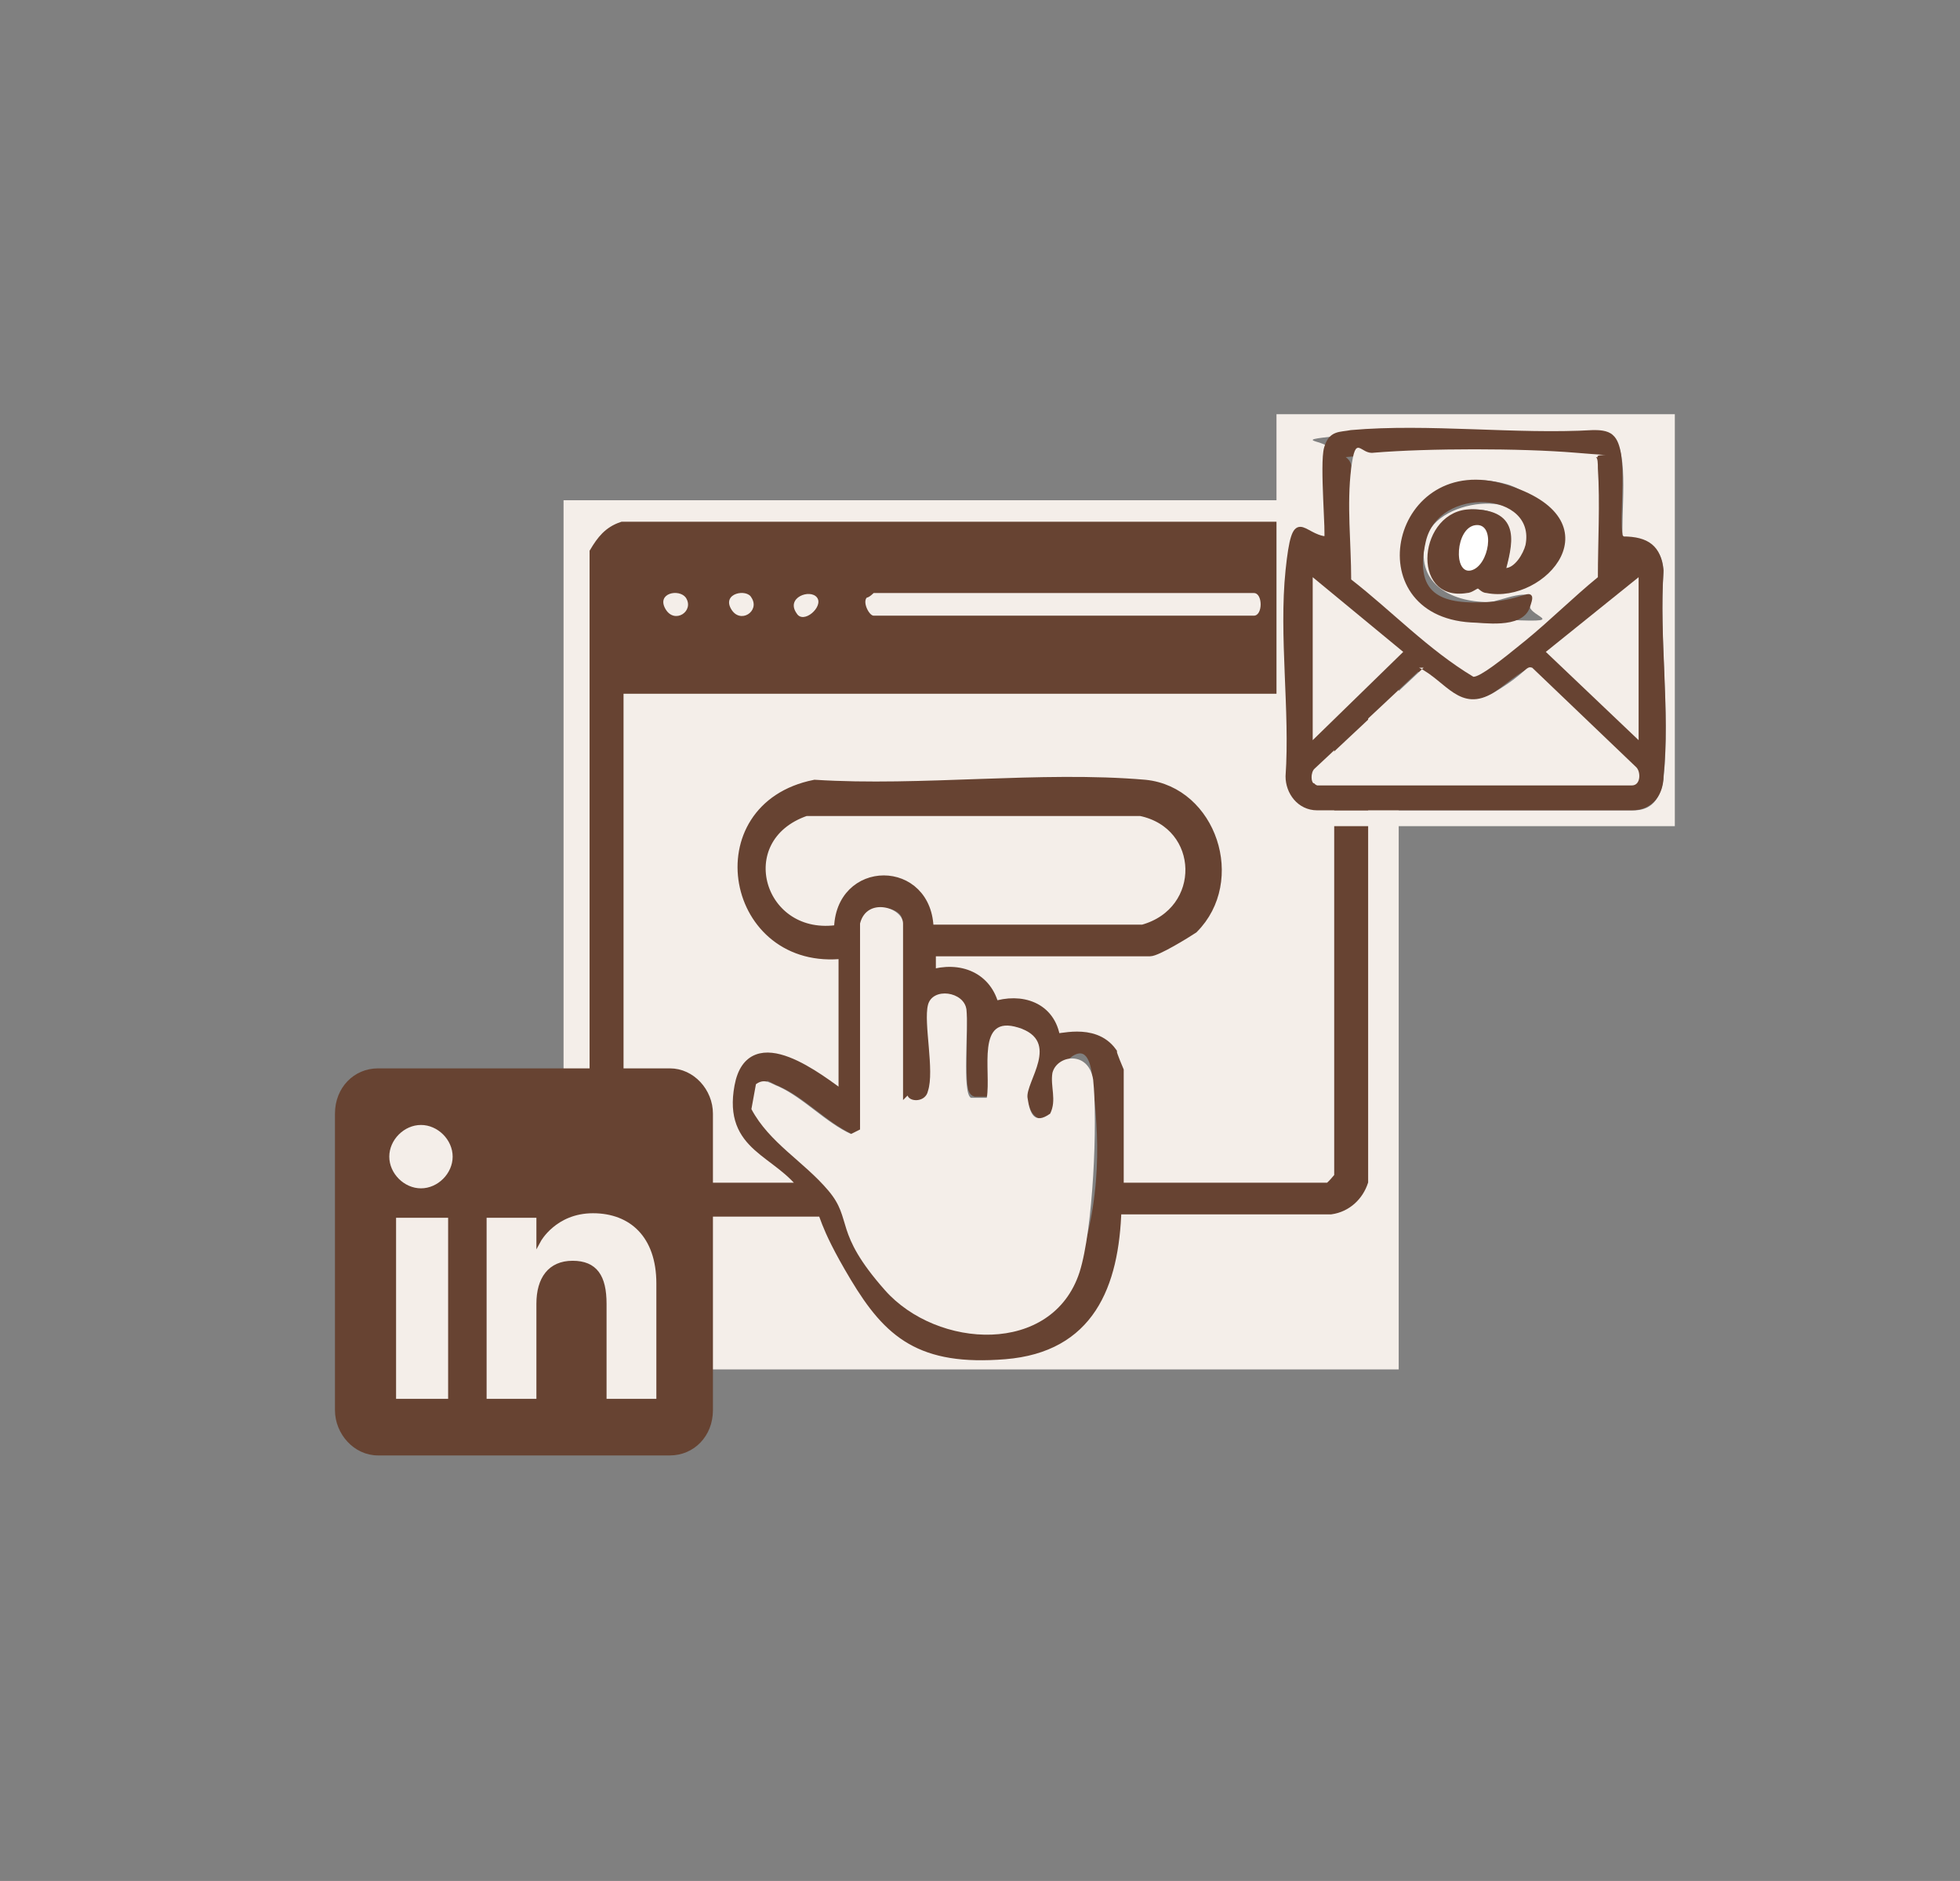
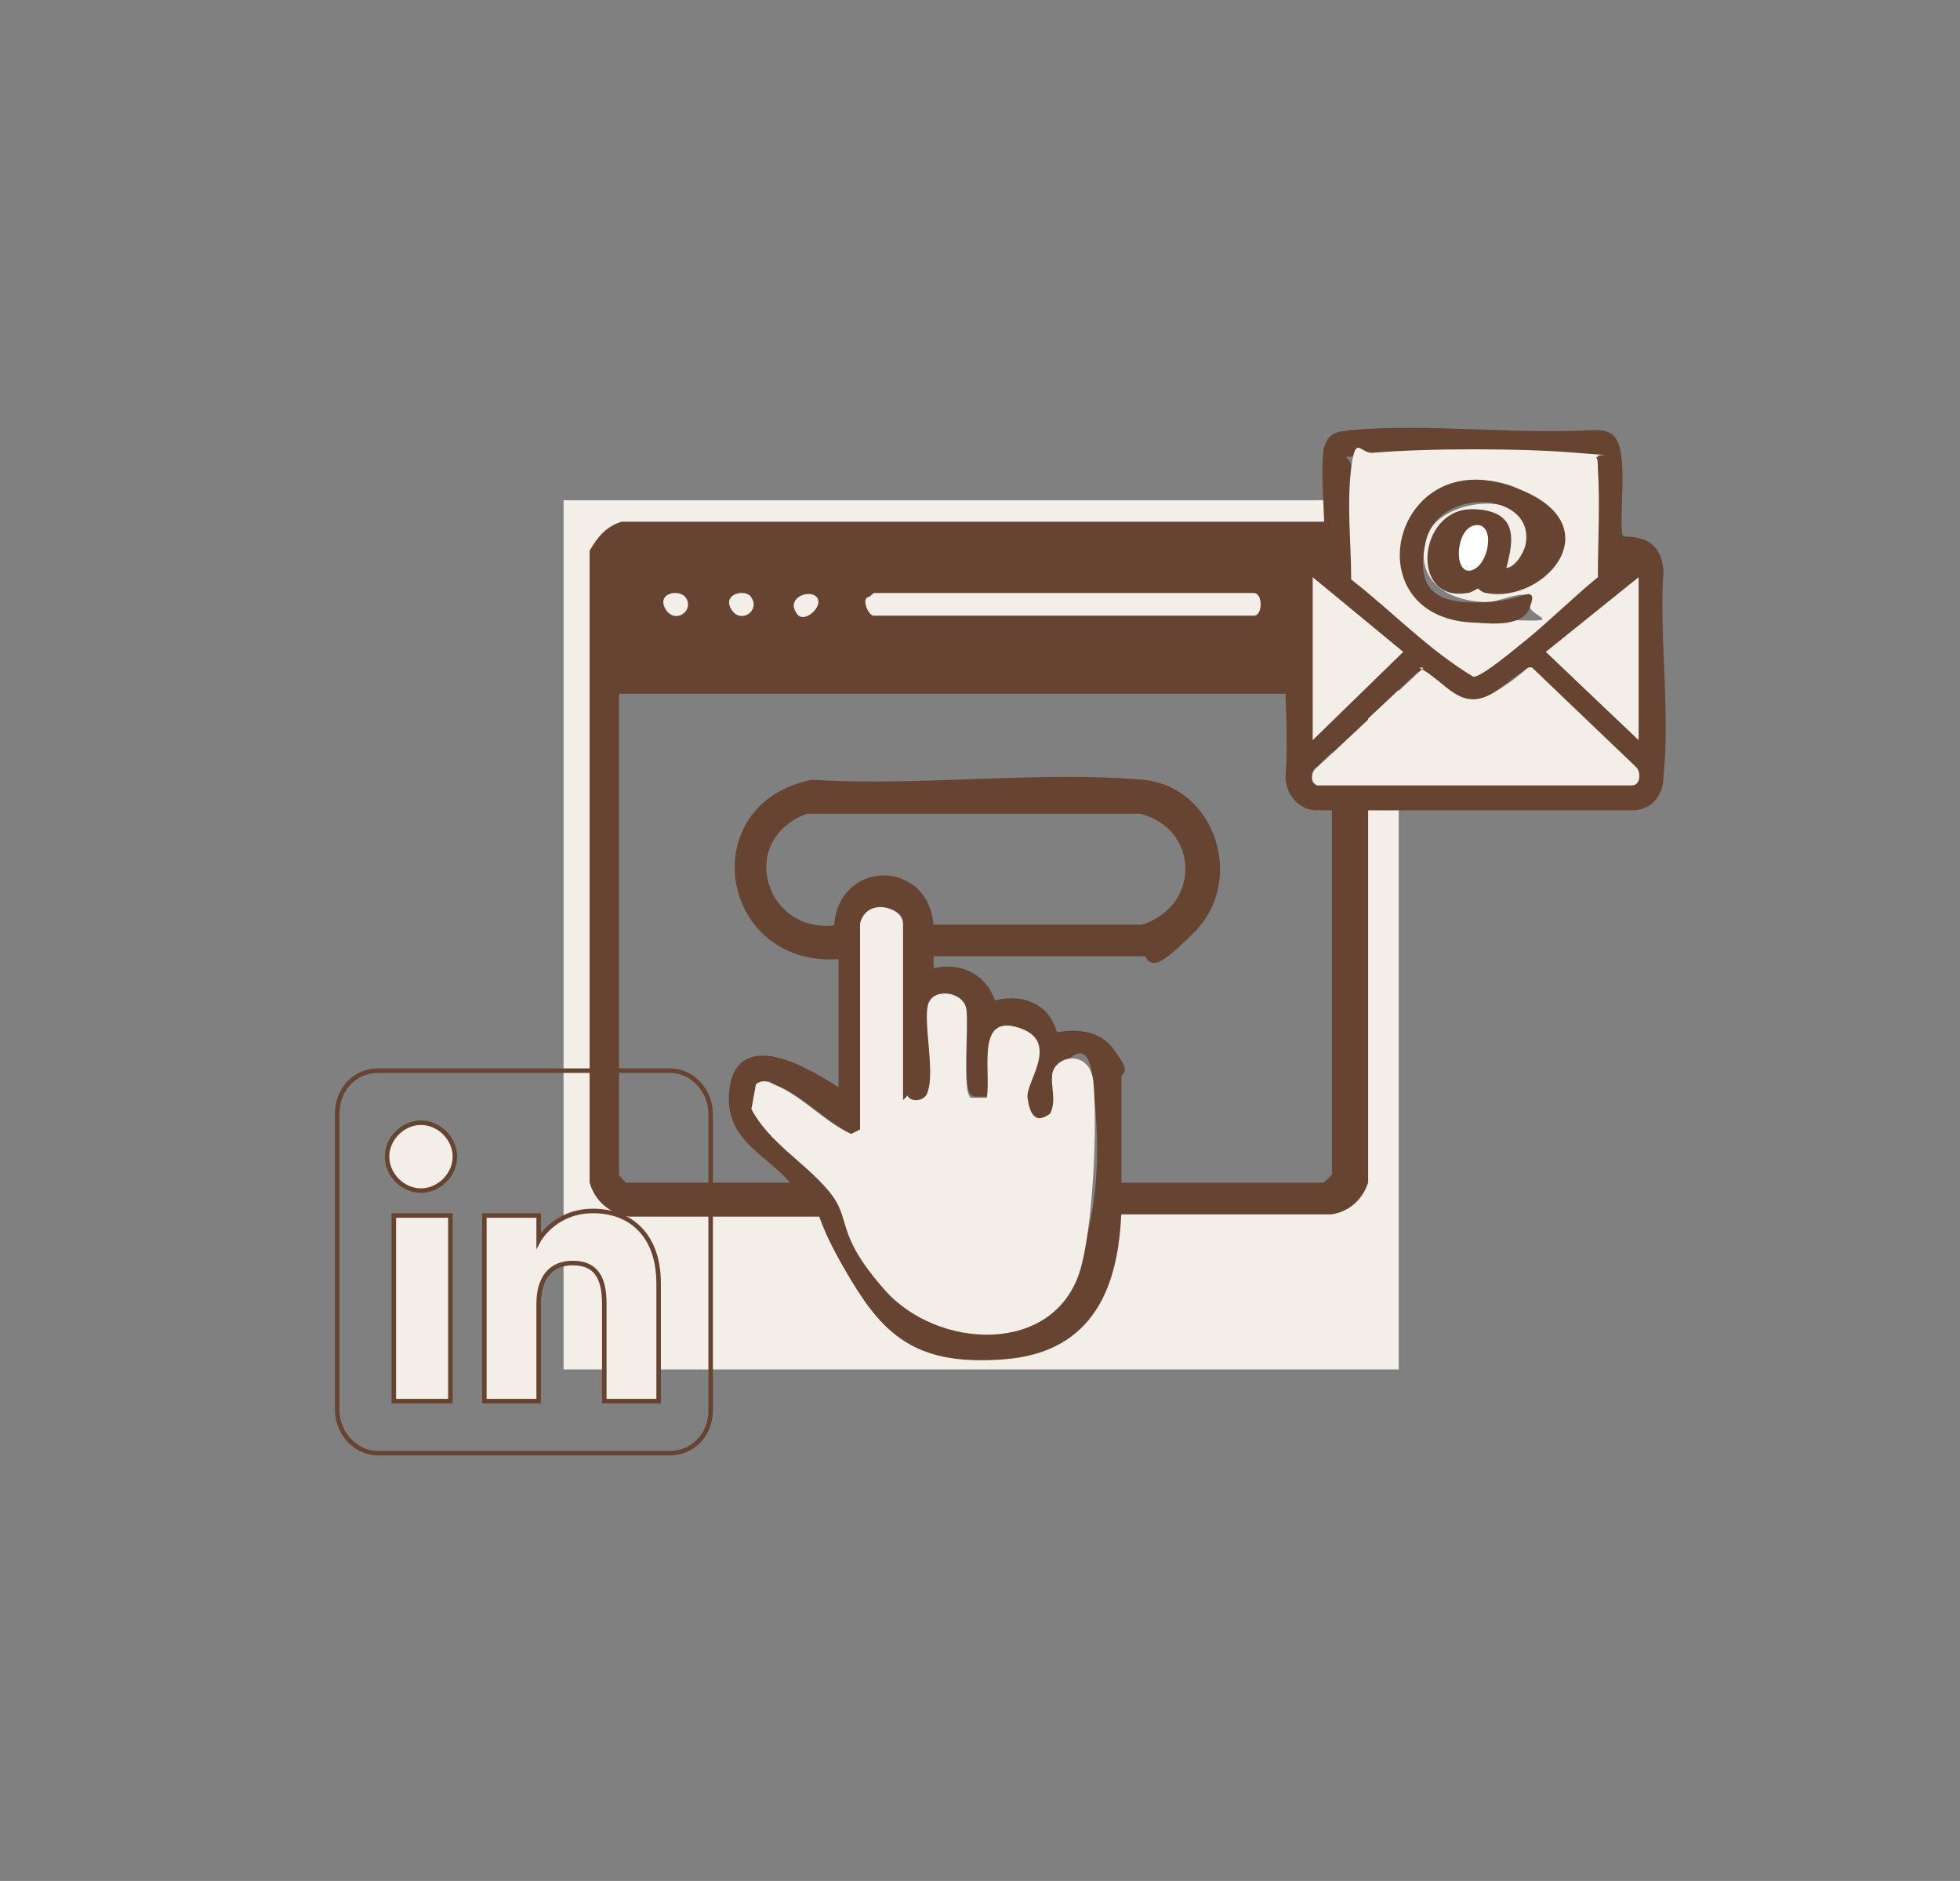
<svg xmlns="http://www.w3.org/2000/svg" id="Layer_1" version="1.1" viewBox="0 0 86.6 83.1">
  <rect x="0" y="0" width="86.6" height="83.1" fill="#808080" stroke="none" />
  <defs>
    <style>
      .st0 {
        fill: #fff;
      }

      .st1, .st2, .st3, .st4 {
        fill: #f4eee9;
      }

      .st2, .st5 {
        fill-rule: evenodd;
      }

      .st6 {
        clip-rule: evenodd;
      }

      .st6, .st7 {
        fill: none;
      }

      .st7 {
        stroke-miterlimit: 8;
        stroke-width: .2px;
      }

      .st7, .st3, .st8, .st9 {
        stroke: #674332;
      }

      .st3, .st4, .st8, .st9 {
        stroke-miterlimit: 10;
      }

      .st3, .st9 {
        stroke-width: .5px;
      }

      .st5, .st8, .st9 {
        fill: #674332;
      }

      .st4 {
        stroke: #f4eee9;
      }

      .st10 {
        clip-path: url(#clippath);
      }

      .st8 {
        stroke-width: .2px;
      }
    </style>
    <clipPath id="clippath">
      <polygon class="st6" points="14.8 64.3 31.5 64.3 31.5 47.2 14.8 47.2 14.8 64.3 14.8 64.3" />
    </clipPath>
  </defs>
  <g>
    <path class="st1" d="M61.8,22.1v38.4H24.9V22.1h36.9ZM49.3,53.4h9.4c.7-.2,1.2-.6,1.4-1.2v-27.7c-.2-.5-.5-.9-1.1-1.1h-31.6c-.5.2-.9.5-1.1,1v27.8c.2.7.7,1.2,1.5,1.2h8.5c.2,0,1.2,2.5,1.5,3,1.5,2.6,3.6,3.7,6.6,3.4s4.8-3,4.9-6.4Z" />
    <path class="st9" d="M49.3,53.4c-.1,3.4-1.2,6.1-4.9,6.4s-5.1-.9-6.6-3.4-1.3-2.9-1.5-2.9h-8.5c-.7-.1-1.3-.6-1.5-1.3v-27.8c.3-.5.6-.9,1.2-1.1h31.6c.5.3.9.6,1.1,1.2v27.7c-.2.6-.7,1.1-1.4,1.2h-9.4ZM30.3,26.4c-.2-.4-1.1,0-.9.5s1.3,0,.9-.5ZM33.2,26.4c-.2-.3-1.2,0-.9.5s1.3,0,.9-.5ZM36.1,26.4c-.3-.4-1.4,0-.9.7s1.2-.2.9-.7ZM38.6,27.2h16.8c.4,0,.4-1,0-1h-16.8s-.2.2-.3.2c-.1.2.1.8.3.8ZM59.2,30.4H27.1v21.6s.4.5.5.5h7.8c-1.1-1.7-3.3-2.1-2.9-4.5s3.6-.3,4.8.5v-6.4c-5.2.6-6.4-6.4-1.4-7.4,4.7.3,10-.4,14.6,0,3,.3,4.2,4.2,2.1,6.3s-1.6,1-1.9,1h-9.7v1.1c1.2-.4,2.4,0,2.8,1.4,1.2-.4,2.5,0,2.7,1.4.1,0,1.7-.5,2.5.6s.3.7.3.8v5.2h9.3s.5-.5.5-.5v-21.6ZM41,41.1h9.5c2.9-.9,2.8-4.7-.1-5.4h-14.8c-3.5,1.3-2,6,1.5,5.4,0-2.9,3.9-2.9,3.9,0ZM40.1,48.4v-7.8c0-.7-1.6-1.2-1.9,0v9.1s-.4.2-.4.2c-1.1-.5-2.1-1.6-3.2-2.1s-.6-.4-1-.1l-.2,1.1c.7,1.4,2.4,2.3,3.4,3.6s1.3,3,2.5,4.4c2.3,2.7,7.4,2.9,8.6-.8s.8-6.5.6-8.5-1.6-1.1-1.8-.3.1,1.2-.1,1.8c-.7.5-.9,0-1-.7s.3-2.9-.4-3.1c-2-.5-1.2,1.9-1.4,3h-.7c-.3-.1,0-3.2-.2-3.8s-1.4-.9-1.7-.2.2,2.9,0,3.8-.8.5-.9.2Z" />
-     <path class="st3" d="M59.2,30.4v21.6s-.4.5-.5.5h-9.3v-5.2s-.3-.7-.3-.8c-.8-1.1-2.4-.5-2.5-.6-.2-1.4-1.5-1.8-2.7-1.4-.3-1.3-1.5-1.8-2.8-1.4v-1.1s9.7,0,9.7,0c.3,0,1.6-.8,1.9-1,2.1-2.1.8-6-2.1-6.3-4.6-.4-9.9.3-14.6,0-5,1-3.7,8,1.3,7.4v6.4c-1.1-.8-4.1-3.2-4.6-.5s1.7,2.8,2.9,4.5h-7.8s-.5-.5-.5-.5v-21.6h32.1ZM51.3,43.7c-.3.1-.2.6-.2.9,0,.5.6,4.2.8,4.4.4.6,1.2-.7,1.4-.7.6.4,2,2.3,2.6,2.4.1,0,.2,0,.3,0,.2-.1,2-2,2-2.2-.4-1.1-1.8-1.6-2.4-2.6-.1-.6,2.4-1.2-1.2-1.7s-2.9-.4-3.3-.3Z" />
    <path class="st1" d="M40.1,48.4c.1.3.8.3.9-.2.3-.9-.2-3,0-3.8s1.6-.6,1.7.2-.2,3.7.2,3.9h.7c.2-1.2-.5-3.7,1.4-3.1s.3,2.4.4,3.1.3,1.2,1,.7c.3-.6,0-1.2.1-1.8.2-.8,1.6-1,1.8.3.2,1.9,0,6.6-.6,8.5-1.2,3.7-6.3,3.4-8.6.8s-1.4-3.1-2.5-4.4-2.6-2.1-3.4-3.6l.2-1.1c.4-.3.7,0,1,.1,1.1.5,2.1,1.6,3.2,2.1l.4-.2v-9.1c.3-1.2,1.9-.7,1.9,0v7.8Z" />
-     <path class="st3" d="M41,41.1c0-2.9-3.9-2.9-3.9,0-3.6.6-5-4.1-1.5-5.3h14.8c2.9.6,3,4.5.1,5.3h-9.5Z" />
    <path class="st1" d="M38.6,27.2c-.2,0-.5-.6-.3-.8.1,0,.3-.2.3-.2h16.8c.4,0,.4,1,0,1h-16.8Z" />
    <path class="st1" d="M36.1,26.4c.3.4-.6,1.2-.9.7-.5-.7.6-1.1.9-.7Z" />
    <path class="st1" d="M33.2,26.4c.4.6-.5,1.2-.9.5s.7-.9.9-.5Z" />
    <path class="st1" d="M30.3,26.4c.4.6-.5,1.2-.9.5s.6-.9.9-.5Z" />
-     <path class="st4" d="M51.3,43.7c.4-.1,2.7.2,3.3.3,3.6.5,1.1,1.1,1.2,1.7.7,1,2,1.5,2.4,2.6,0,.2-1.8,2.1-2,2.2s-.2,0-.3,0c-.6,0-2-1.9-2.6-2.4-.1,0-.9,1.3-1.4.7s-.7-3.9-.8-4.4,0-.8.2-.9Z" />
  </g>
  <g>
-     <path class="st5" d="M16.7,64.2h12.9c1,0,1.8-.8,1.8-1.9v-13.1c0-1-.8-1.9-1.8-1.9h-12.9c-1,0-1.8.8-1.8,1.9v13.1c0,1,.8,1.9,1.8,1.9h0Z" />
    <path class="st7" d="M16.7,64.2h12.9c1,0,1.8-.8,1.8-1.9v-13.1c0-1-.8-1.9-1.8-1.9h-12.9c-1,0-1.8.8-1.8,1.9v13.1c0,1,.8,1.9,1.8,1.9h0Z" />
    <g class="st10">
      <path class="st2" d="M29.2,61.9h-2.5v-4.3c0-1.2-.4-1.8-1.4-1.8s-1.5.7-1.5,1.8v4.3h-2.4v-8.2h2.4v1.1s.7-1.3,2.4-1.3,2.9,1.1,2.9,3.2v5.2h0ZM18.6,52.6c-.8,0-1.5-.7-1.5-1.5s.7-1.5,1.5-1.5,1.5.7,1.5,1.5-.7,1.5-1.5,1.5h0ZM17.4,61.9h2.5v-8.2h-2.5v8.2h0Z" />
      <path class="st7" d="M29.2,61.9h-2.5v-4.3c0-1.2-.4-1.8-1.4-1.8s-1.5.7-1.5,1.8v4.3h-2.4v-8.2h2.4v1.1s.7-1.3,2.4-1.3,2.9,1.1,2.9,3.2v5.2h0ZM18.6,52.6c-.8,0-1.5-.7-1.5-1.5s.7-1.5,1.5-1.5,1.5.7,1.5,1.5-.7,1.5-1.5,1.5h0ZM17.4,61.9h2.5v-8.2h-2.5v8.2h0Z" />
    </g>
  </g>
  <g>
-     <path class="st1" d="M74,18.3v18.2h-17.6v-18.2h17.6ZM71.7,23.8c-.1-.9.3-3.9-.4-4.4s-.5-.2-.8-.2c-3.5.2-7.3-.3-10.7,0s-.9.2-1.1.7,0,3.9,0,4c-1.1,0-1.6.4-1.7,1.4-.3,2.9.2,6.1,0,9.1,0,.7.5,1.4,1.3,1.4h13.9c.9,0,1.2-.7,1.3-1.4.3-2.9-.2-6.1,0-9.1,0-1-.6-1.5-1.7-1.4Z" />
    <path class="st8" d="M71.7,23.8c1.1,0,1.6.4,1.7,1.4-.2,2.9.3,6.2,0,9.1,0,.7-.4,1.4-1.3,1.4h-13.9c-.8,0-1.3-.7-1.3-1.4.2-2.9-.3-6.2,0-9.1s.6-1.5,1.7-1.4c.1-.1-.2-3.3,0-4s.6-.6,1.1-.7c3.4-.3,7.3.2,10.7,0,.2,0,.6,0,.8.2.7.6.2,3.5.4,4.4ZM70.5,20.2c-.1-.1-.7-.2-1-.2-2.4-.2-6.5-.2-8.9,0s-.9,0-1,.7c-.1,1.6,0,3.3,0,4.9,1.9,1.4,3.4,3.1,5.4,4.3.3,0,2-1.3,2.3-1.6,1.1-.9,2.1-1.9,3.2-2.8,0-1.5.2-3.3,0-4.8s0-.4-.1-.5ZM58,32.7l4-3.9-4-3.3v7.2ZM72.4,25.5l-4,3.3,4,3.9v-7.2ZM62.7,29.5l-4.7,4.4c-.2.2-.2.7,0,.8h13.9c.3,0,.3-.6.2-.8l-4.6-4.4c-.2-.1-1.3.9-1.7,1.1-1.5.8-2-.6-3.3-1.1Z" />
    <path class="st1" d="M70.5,20.2c.1,0,.1.3.1.5.1,1.5,0,3.3,0,4.8-1.1.9-2.1,1.9-3.2,2.8s-2,1.6-2.3,1.6c-2-1.2-3.6-2.9-5.4-4.3,0-1.6-.2-3.3,0-4.9s.4-.6,1-.7c2.4-.2,6.5-.2,8.9,0s.8,0,1,.2ZM66.5,25.2c.4-1.2.4-2.7-1.4-2.7s-2.6,3.9-.2,3.5.4-.2.5-.2.2.2.4.2c2.5.5,3.7-3.7.8-4.6-4.9-1.4-6.5,5.6-1.5,5.9s2.3,0,2.5-.6c.3-.9-1.4-.1-1.8-.1-1.8,0-3.3-.9-2.8-2.8s5-2.3,4.6.2-.5,1.1-1,1.1Z" />
    <path class="st1" d="M62.7,29.5c1.2.6,1.8,2,3.3,1.1s1.4-1.2,1.7-1.1l4.6,4.4c.2.2.2.8-.2.8h-13.9c-.3-.1-.3-.6,0-.8l4.7-4.4Z" />
    <polygon class="st1" points="72.4 25.5 72.4 32.7 68.3 28.8 72.4 25.5" />
    <polygon class="st1" points="58 32.7 58 25.5 62 28.8 58 32.7" />
    <path class="st8" d="M66.5,25.2c.5,0,.9-.7,1-1.1.5-2.5-4-2.8-4.6-.2s1,2.9,2.8,2.8,2.1-.8,1.8.1-2,.6-2.5.6c-5-.3-3.4-7.4,1.5-5.9s1.7,5.1-.8,4.6c-.2,0-.3-.2-.4-.2s-.3.2-.5.2c-2.4.4-2-3.5.2-3.5s1.7,1.5,1.4,2.7ZM65.2,23.2c-.9.1-1.2,2.3-.2,2s1.1-2.2.2-2Z" />
    <path class="st0" d="M65.2,23.2c.9-.1.6,1.8-.2,2s-.7-1.9.2-2Z" />
  </g>
</svg>